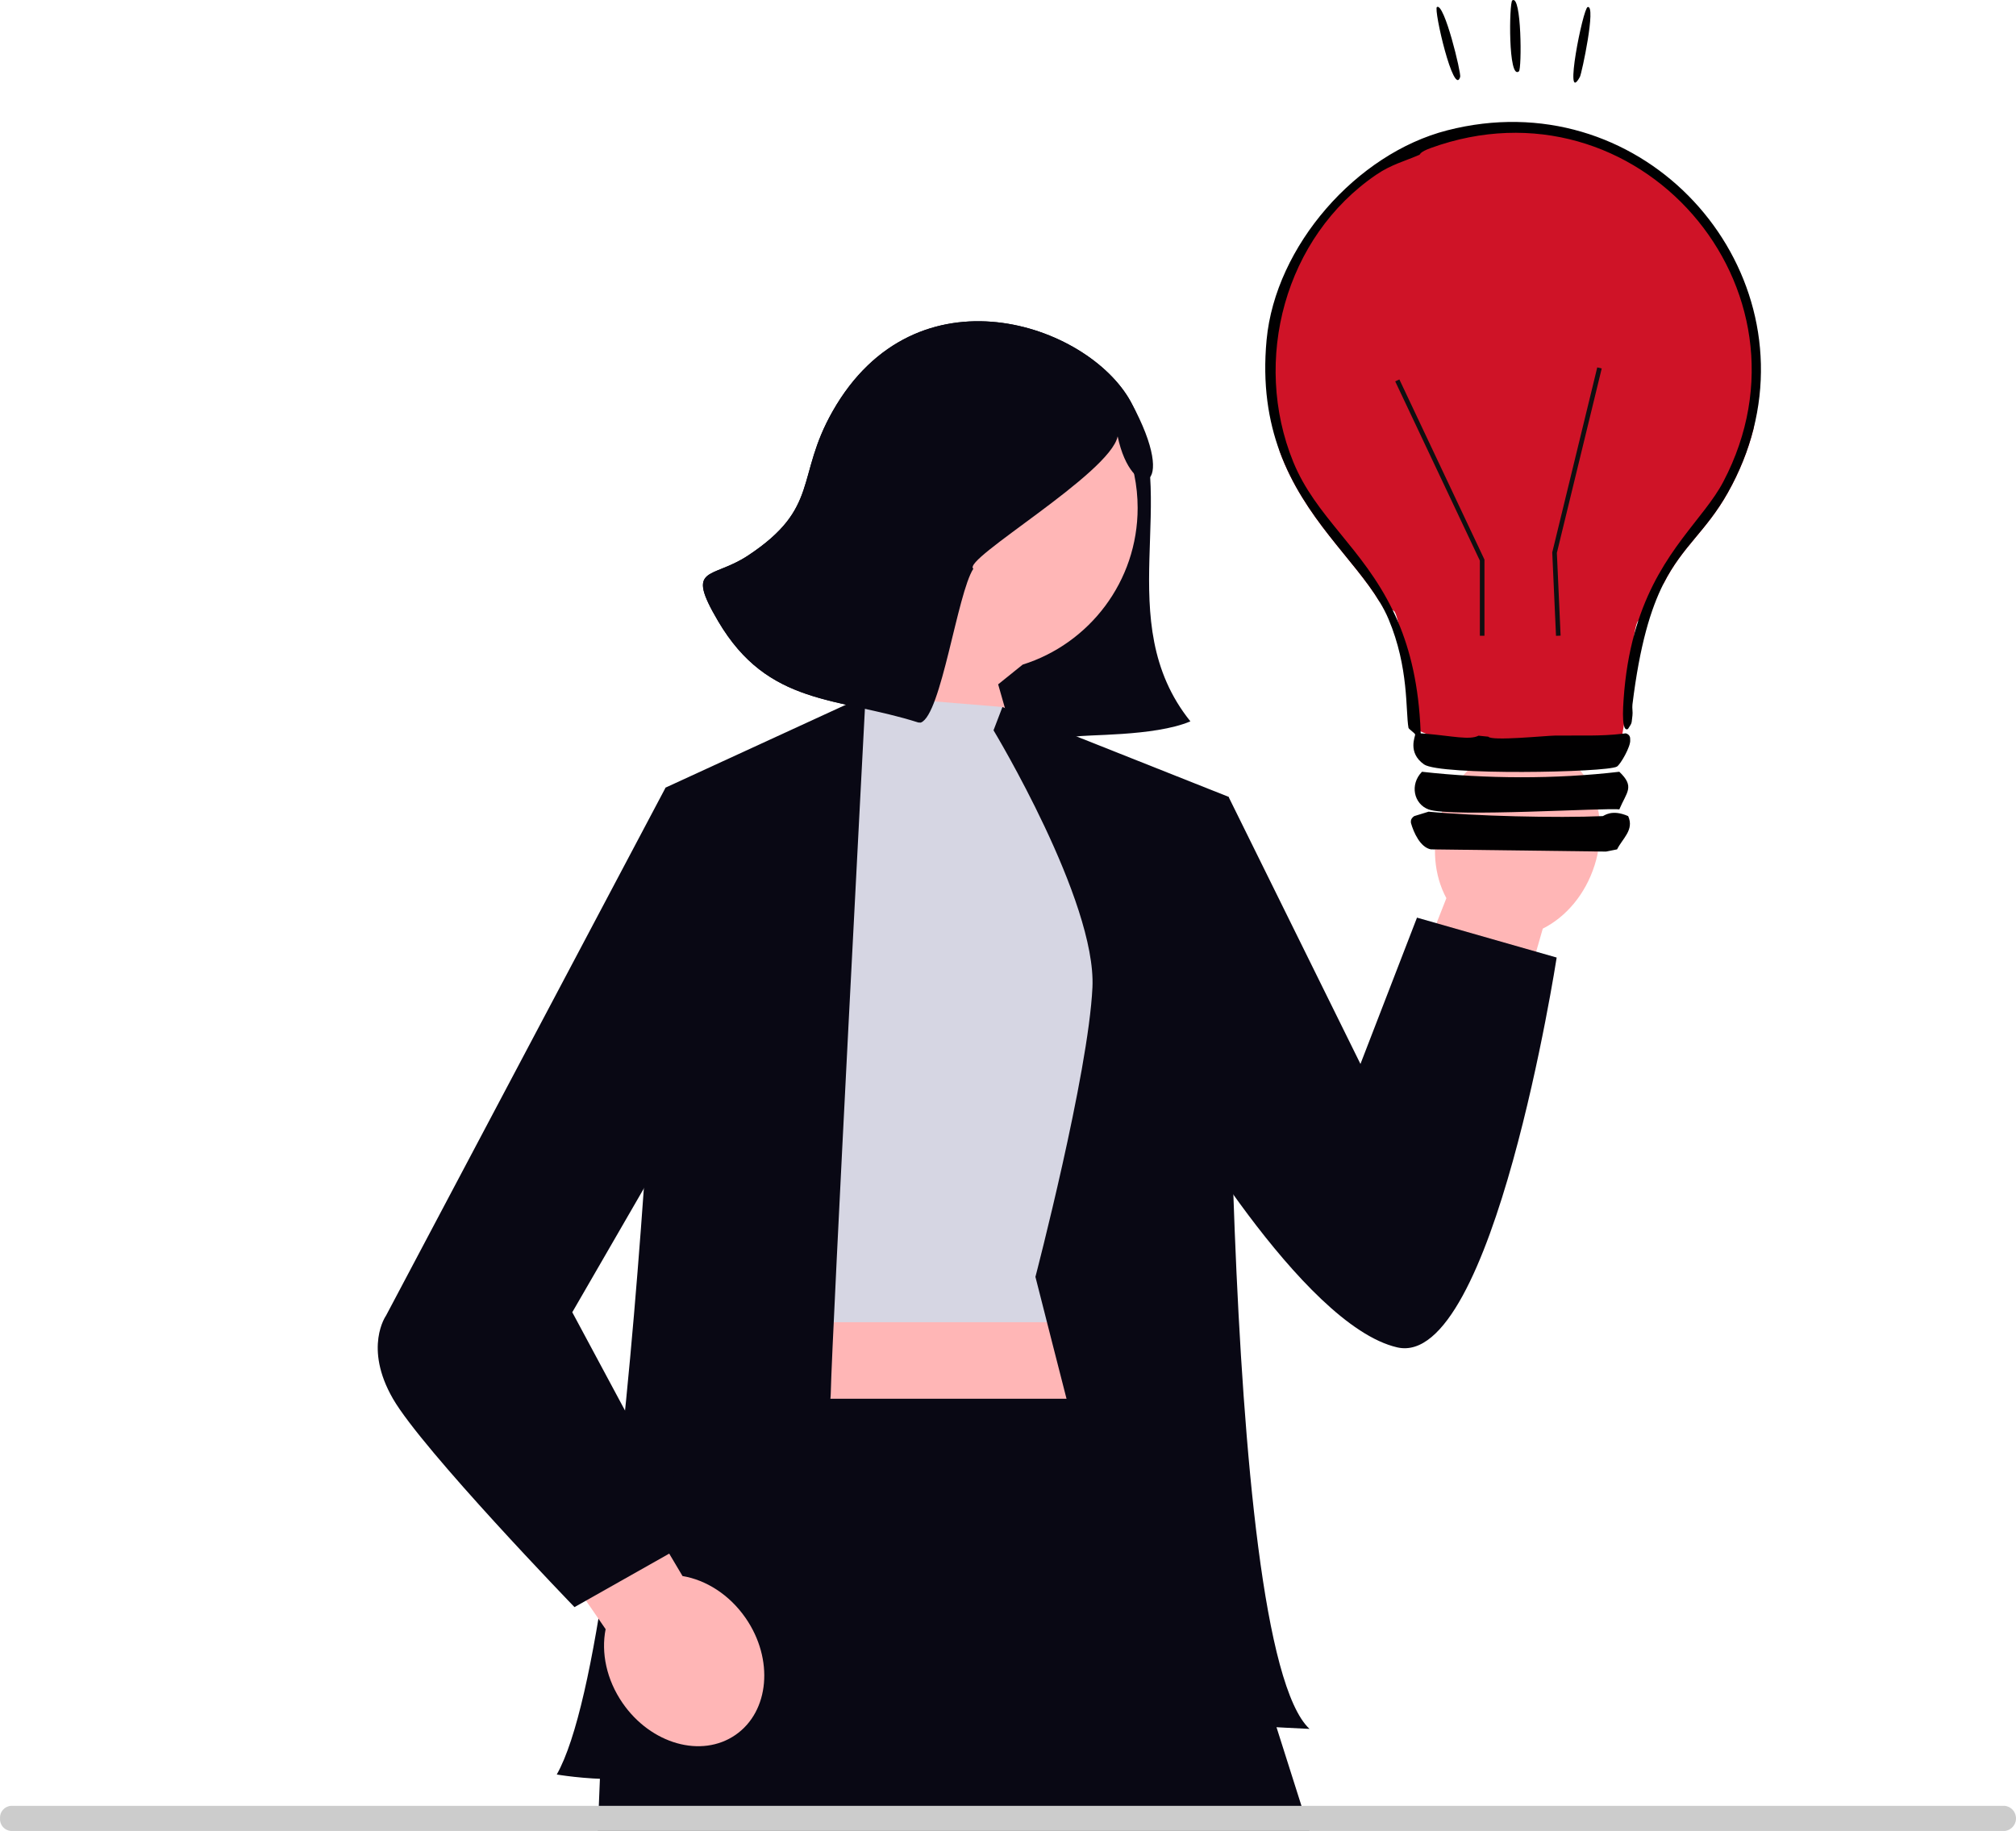
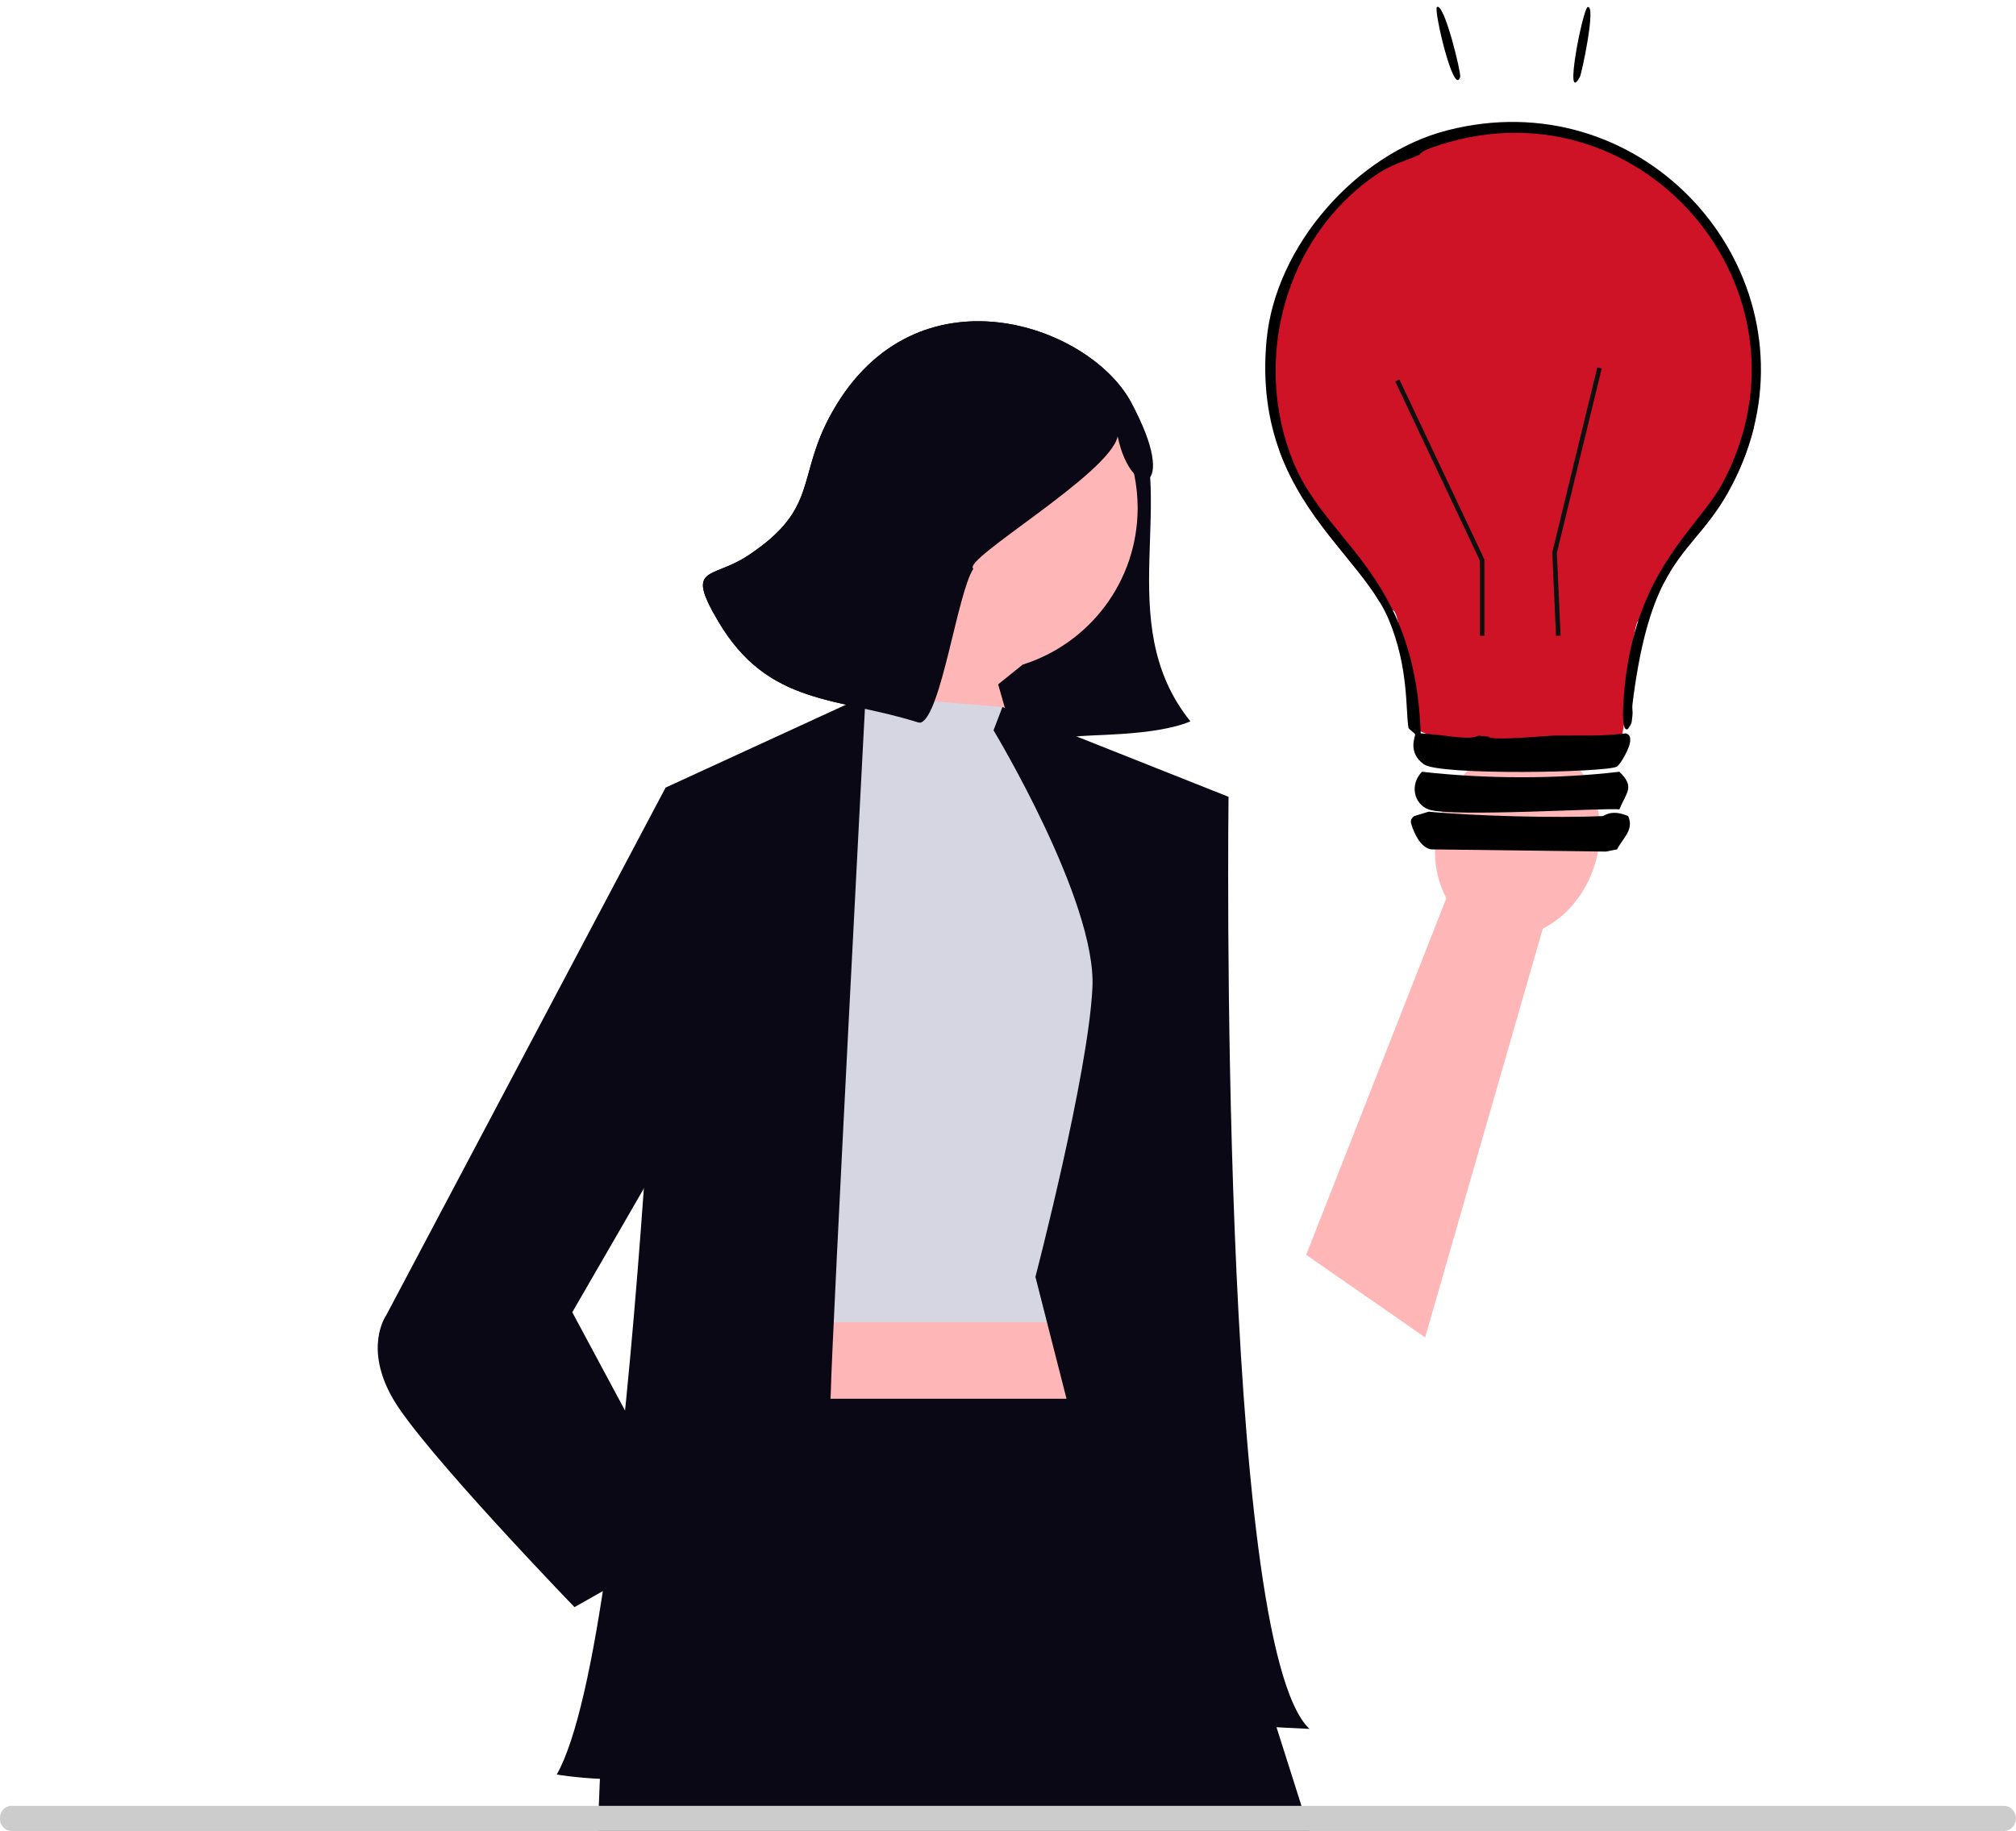
<svg xmlns="http://www.w3.org/2000/svg" width="808" height="734" viewBox="0 0 808 734" fill="none">
  <g clip-path="url(#clip0_0_113)">
    <path d="M431.219 297.292C431.391 297.931 430.934 298.373 430.263 298.248C417.275 292.893 372.038 271.283 371.243 258.362C419.246 278.354 453.536 201.664 447.948 174.915C444.951 189.812 416.038 208.421 403.019 205.509C401.558 205.182 385.136 224.466 390.114 227.977C383.681 237.902 377.252 286.587 369.083 289.643C368.812 289.745 368.428 289.556 368.127 289.643C335.343 279.224 307.931 283.138 287.828 249.01C274.49 226.367 285.126 232.401 299.777 222.718C328.826 203.521 318.745 191.245 333.713 164.876C367.115 106.032 436.083 129.789 453.206 161.052C473.524 198.148 444.837 249.039 477.104 289.165C462.529 295.367 434.366 294.311 430.741 295.38C428.86 295.934 431.193 297.197 431.219 297.292Z" fill="#090814" />
    <path d="M324.341 203.619C324.341 167.269 353.805 137.801 390.15 137.801C426.496 137.801 455.959 167.269 455.959 203.619C455.959 233.098 436.579 258.048 409.867 266.428L400.055 274.334L417.67 335.994L397.145 350.516L332.289 296.463C332.289 296.463 346.3 278.615 353.814 258.489C336.055 246.702 324.341 226.532 324.341 203.619Z" fill="#FFB6B6" />
    <path d="M618.339 372.254L571.188 536.123L523.507 503.026L579.696 360.053C574.796 350.977 573.578 339.047 577.3 327.255C583.813 306.621 602.933 294.265 620.006 299.655C637.08 305.046 645.641 326.142 639.129 346.775C635.407 358.567 627.561 367.636 618.339 372.254Z" fill="#FFB6B6" />
    <path d="M460.982 436.958H290.902V635.077H460.982V436.958Z" fill="#FFB6B6" />
    <path d="M347.994 278.977L307.562 371.32L311.563 530.026H448.212L452.501 361.627L401.768 283.42L347.994 278.977Z" fill="#D6D6E3" />
    <path d="M266.764 315.722C266.764 315.722 254.928 655.299 223.146 711.338C223.146 711.338 267.068 718.993 278.239 703.16C289.41 687.328 332.496 581.922 332.963 558.579C333.43 535.236 346.928 278.863 346.928 278.863L266.764 315.722Z" fill="#090814" />
    <path d="M398.199 292.752L401.768 283.42L492.391 319.413C492.391 319.413 488.162 658.77 524.849 693.061C524.849 693.061 463.56 690.137 461.524 688.732C459.489 687.328 414.994 511.847 414.994 511.847C414.994 511.847 436.205 430.554 437.842 395.843C439.48 361.132 398.199 292.752 398.199 292.752Z" fill="#090814" />
    <path d="M280.46 560.7L241.883 677.941L239.585 734H524.825L469.812 560.7H280.46Z" fill="#090814" />
-     <path d="M469.397 326.048L492.391 319.413L545.262 426.504L567.922 367.848L623.903 383.845C623.903 383.845 598.458 549 559.988 540.117C521.518 531.234 469.397 440.538 469.397 440.538V326.048Z" fill="#090814" />
-     <path d="M242.731 653.079L165.566 540.888L201.039 509.674L273.551 631.78C282.955 633.349 292.355 639.224 298.853 648.629C310.223 665.085 308.401 686.054 294.784 695.465C281.167 704.876 260.912 699.165 249.542 682.709C243.044 673.304 240.873 662.432 242.731 653.079Z" fill="#FFB6B6" />
    <path d="M280.46 325.19L266.764 315.722L154.724 527.373C154.724 527.373 145.629 540.136 157.491 560.7C169.354 581.264 230.254 644.24 230.254 644.24L278.239 617.134L229.366 526.04L275.433 446.345L280.46 325.19Z" fill="#090814" />
    <path d="M447.948 174.915C444.951 189.812 385.136 224.466 390.114 227.977C383.681 237.902 377.252 286.587 369.083 289.643C368.812 289.745 368.428 289.556 368.127 289.643C335.343 279.224 307.931 283.138 287.828 249.01C274.49 226.367 285.126 232.401 299.777 222.718C328.826 203.521 318.745 191.245 333.713 164.876C367.115 106.032 436.083 129.789 453.206 161.052C473.524 198.148 453.536 201.664 447.948 174.915Z" fill="#090814" />
    <path d="M704.675 150.786C704.675 157.93 704.035 165.054 702.775 171.998C700.613 180.543 697.212 189.129 692.47 197.554C683.746 213.043 674.401 218.826 666.718 233.995C665.397 235.016 664.036 235.937 662.656 236.837C659.895 238.618 659.594 247.344 656.653 248.845C656.633 248.865 656.613 248.865 656.593 248.884C656.053 249.265 655.552 251.126 655.072 253.928V253.968C653.592 262.633 652.311 280.263 650.83 290.69C650.63 291.95 650.45 293.111 650.25 294.132C649.75 296.893 649.23 298.655 648.649 298.875C641.506 301.636 638.464 297.854 630.641 298.875C626.439 299.435 604.989 302.877 600.627 302.877C588.241 302.877 581.538 298.655 571.513 294.132C570.813 293.832 570.113 293.511 569.372 293.191C569.112 293.091 568.872 292.971 568.612 292.871C565.731 291.65 563.009 260.872 560.308 249.225C560.288 249.205 560.288 249.185 560.288 249.165C559.728 246.743 559.168 245.162 558.607 244.842C558.467 244.762 558.327 244.682 558.187 244.602C556.406 243.581 554.665 242.461 552.964 241.3C542.66 224.13 522.751 207.8 512.926 181.084C510.105 171.058 508.584 160.772 508.584 150.786C508.584 96.633 552.484 52.727 606.63 52.727C660.775 52.727 704.675 96.633 704.675 150.786Z" fill="#CF1327" />
    <path d="M702.775 171.998C700.613 180.543 697.212 189.129 692.47 197.554C683.746 213.043 674.401 218.827 666.718 233.996C661.615 244.102 657.233 258.37 654.272 282.425C654.092 283.846 654.472 285.467 654.272 286.867C653.812 289.969 654.372 289.409 652.491 292.211C651.631 292.691 651.11 292.011 650.83 290.69C650.31 288.468 650.45 284.366 650.71 280.644C651.39 270.478 652.931 261.672 655.072 253.968V253.928C655.552 252.187 656.073 250.505 656.593 248.885C665.857 220.668 682.945 207.88 690.689 193.111C731.368 115.704 656.193 29.293 573.394 59.351C568.952 60.972 569.192 61.912 568.952 62.032C562.729 64.734 557.667 65.915 551.624 70.017C514.927 94.992 501.761 144.402 518.308 185.106C527.273 207.139 546.041 219.567 558.187 244.602C558.907 246.063 559.608 247.584 560.288 249.165C560.288 249.185 560.288 249.205 560.308 249.225C565.19 260.692 568.652 274.76 569.372 293.191C569.392 293.451 569.412 293.712 569.412 293.972C570.133 294.032 570.833 294.072 571.513 294.132C582.138 295.052 589.021 296.753 592.583 294.912L596.505 295.312C597.806 297.134 619.656 294.912 623.157 294.872H624.058C632.762 294.752 641.546 295.192 650.25 294.132C650.69 294.092 651.15 294.032 651.591 293.972C653.852 294.612 653.251 296.533 653.371 296.653C653.652 299.175 649.469 306.479 648.049 307.3C643.947 309.701 577.116 310.922 570.733 306.419C563.99 301.656 567.311 295.072 567.191 294.432C567.071 293.872 564.61 292.271 564.51 291.75C563.309 284.946 564.73 267.676 556.526 248.204C555.546 245.863 554.345 243.581 552.964 241.3C542.66 224.13 522.751 207.8 512.926 181.084C508.364 168.716 505.962 154.148 507.643 136.237C511.185 98.614 543.64 61.592 580.057 52.246C656.273 32.675 720.623 101.796 702.775 171.998Z" fill="#010001" />
    <path d="M649.006 309.376C655.347 315.411 651.959 317.45 649.006 324.484C645.278 323.646 581.475 327.725 572.587 324.484C566.625 322.311 564.932 314.478 569.921 309.376C595.334 312.257 623.706 312.366 649.006 309.376Z" fill="#010001" />
    <path d="M652.56 327.151C655.056 332.702 650.28 336.109 648.117 340.481L643.674 341.37L573.475 340.481C569.24 339.666 566.571 333.748 565.478 329.817C565.61 329.748 564.976 328.387 566.811 327.151L572.587 325.373C590.814 327.143 624.145 327.955 642.342 327.151C642.882 327.127 645.863 324.205 652.56 327.151Z" fill="#010001" />
-     <path d="M606.117 0.155C609.874 -2.409 609.942 27.618 608.783 28.594C604.399 32.288 604.858 1.015 606.117 0.155Z" fill="#010001" />
    <path d="M575.904 2.822C578.858 0.922 585.677 29.343 585.235 30.816C582.724 39.185 574.514 3.716 575.904 2.822Z" fill="#010001" />
    <path d="M636.329 2.822C639.852 1.896 633.924 29.534 633.219 30.816C626.557 42.94 634.417 3.324 636.329 2.822Z" fill="#010001" />
    <path d="M594.965 254.848H593.122V224.743L559.195 152.887L560.861 152.1L594.965 224.33V254.848Z" fill="#0F0F10" />
    <path d="M623.639 254.889L622.13 221.445L622.162 221.317L640.171 147.273L641.961 147.708L623.984 221.625L625.48 254.807L623.639 254.889Z" fill="#0F0F10" />
    <path d="M803.593 733.964H4.346C1.756 733.766 -0.157 731.515 0.01 728.925C-0.157 726.362 1.756 724.11 4.346 723.912H803.593C805.875 724.193 807.675 725.996 807.956 728.276C808.321 731.064 806.381 733.596 803.593 733.964Z" fill="#CCCCCC" />
  </g>
  <defs>
    <clipPath id="clip0_0_113">
      <rect width="404" height="367" fill="white" transform="scale(2)" />
    </clipPath>
  </defs>
</svg>